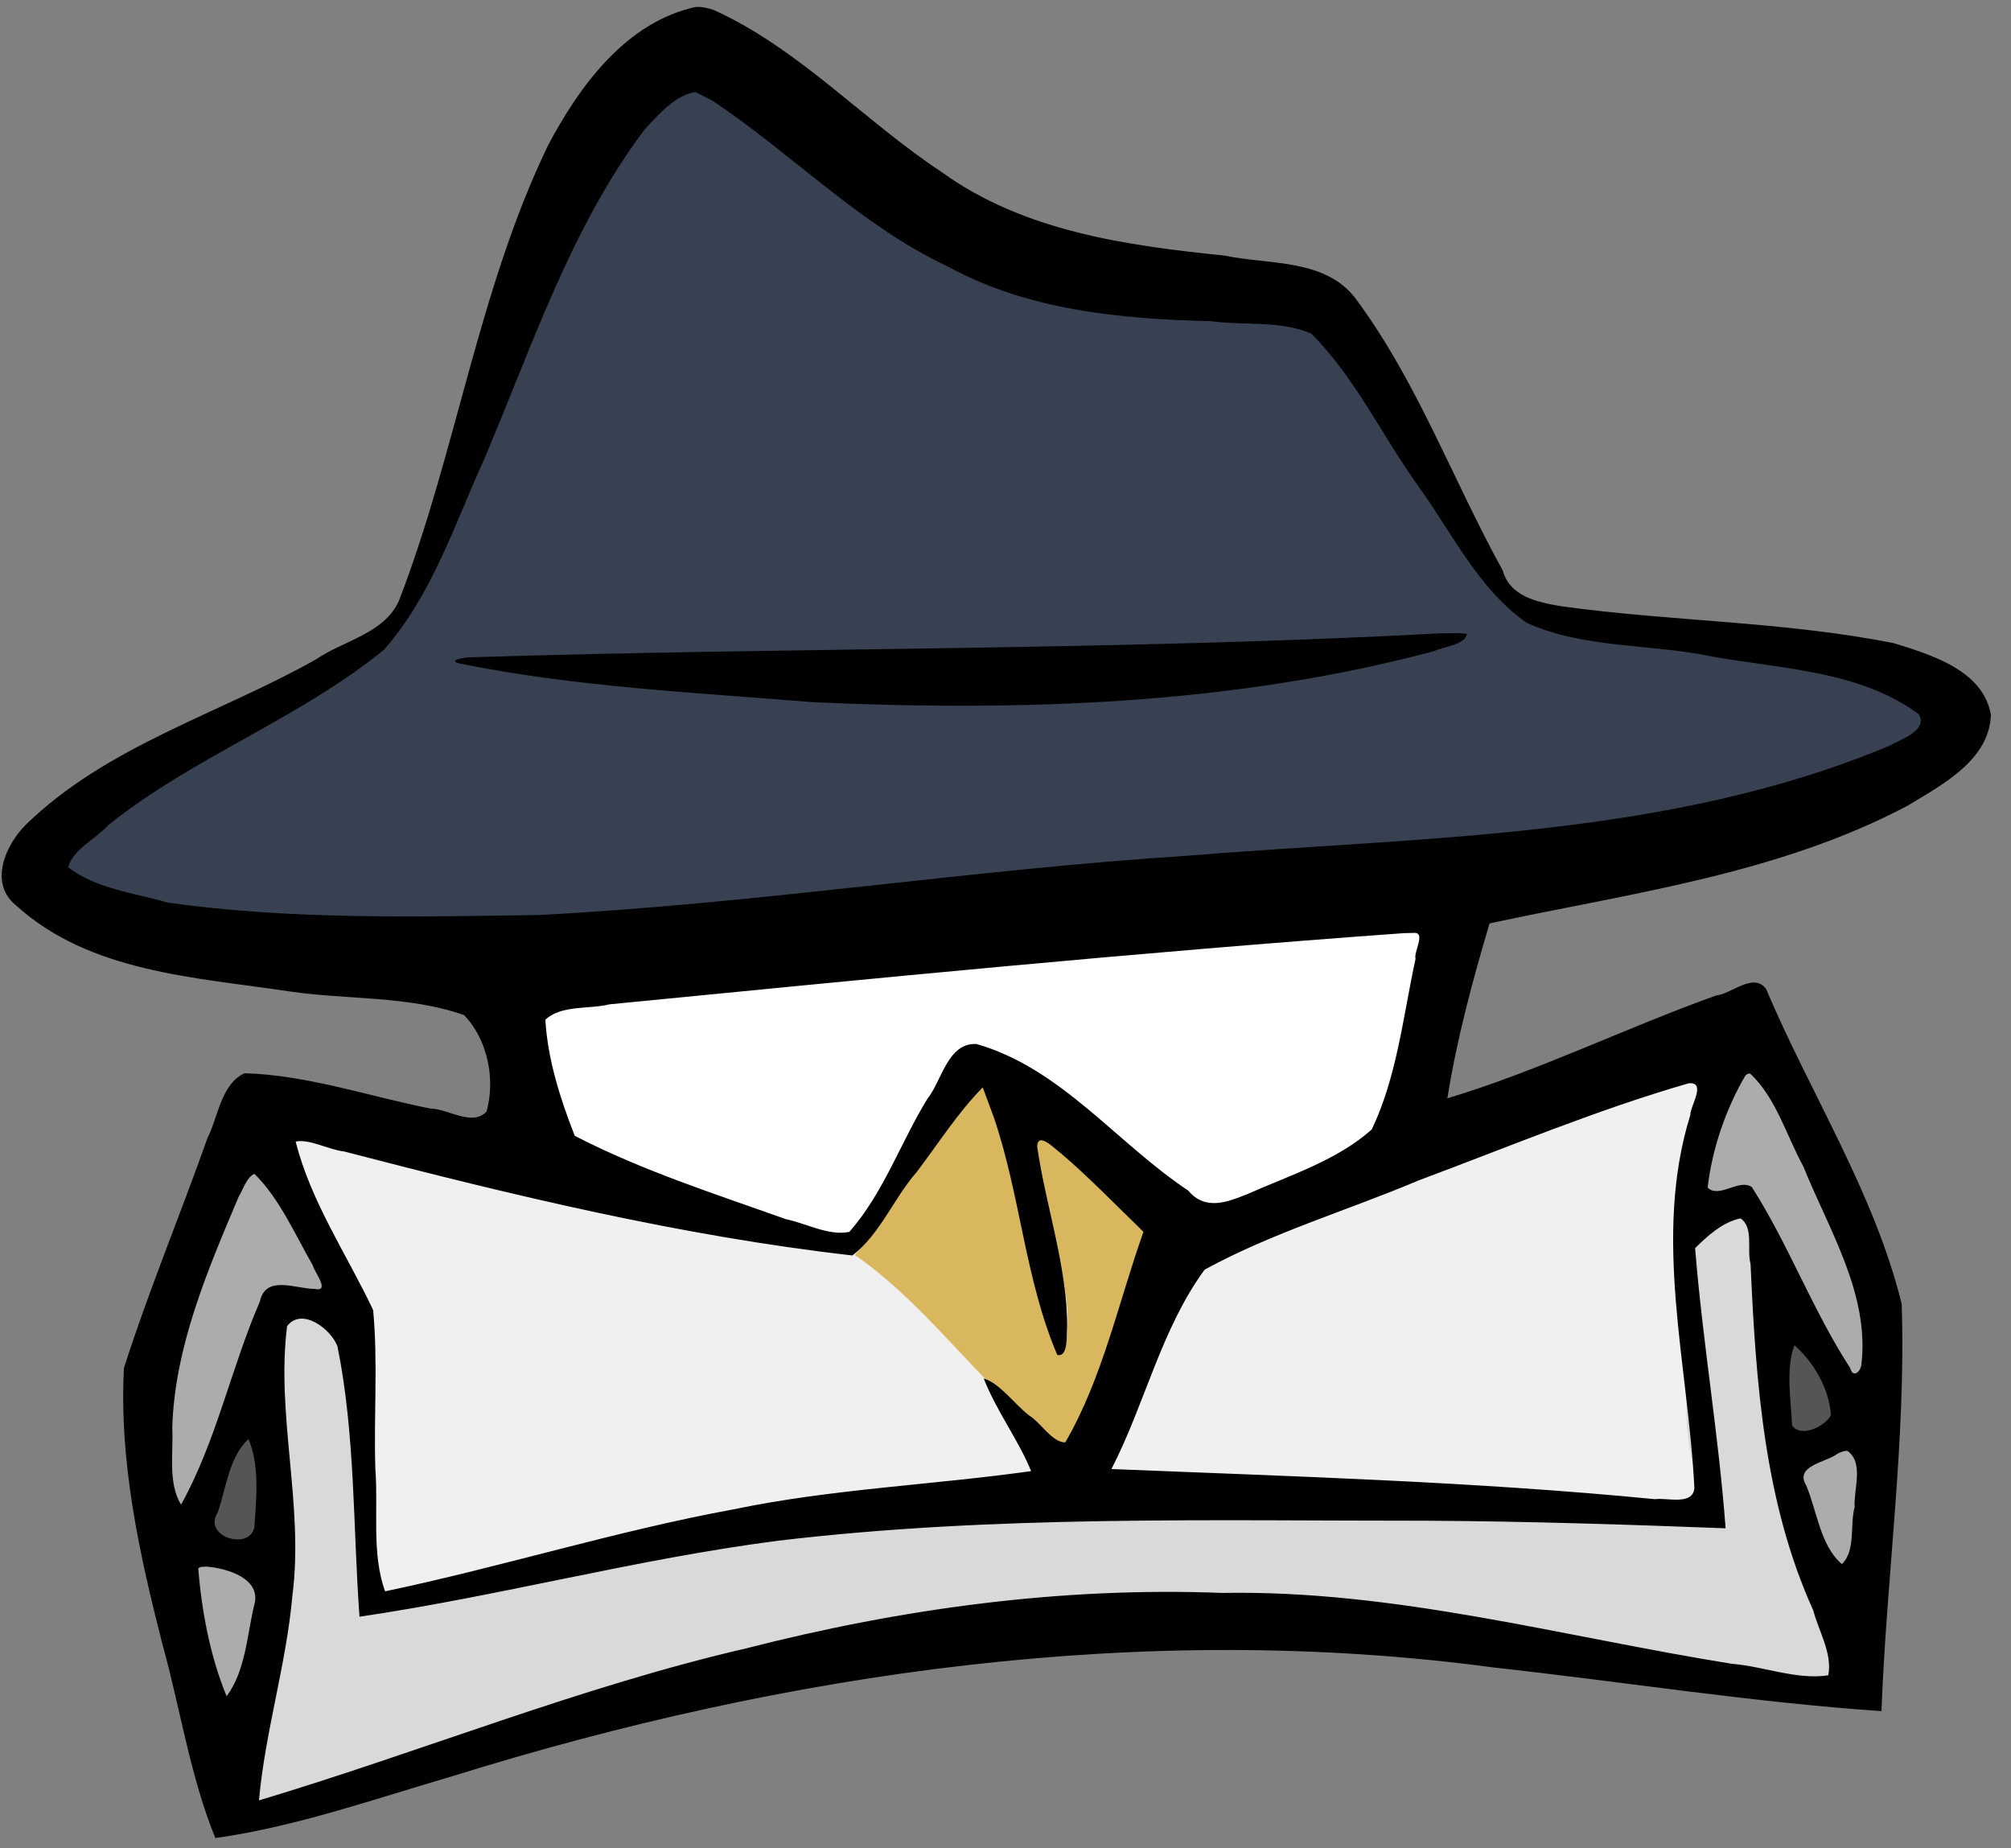
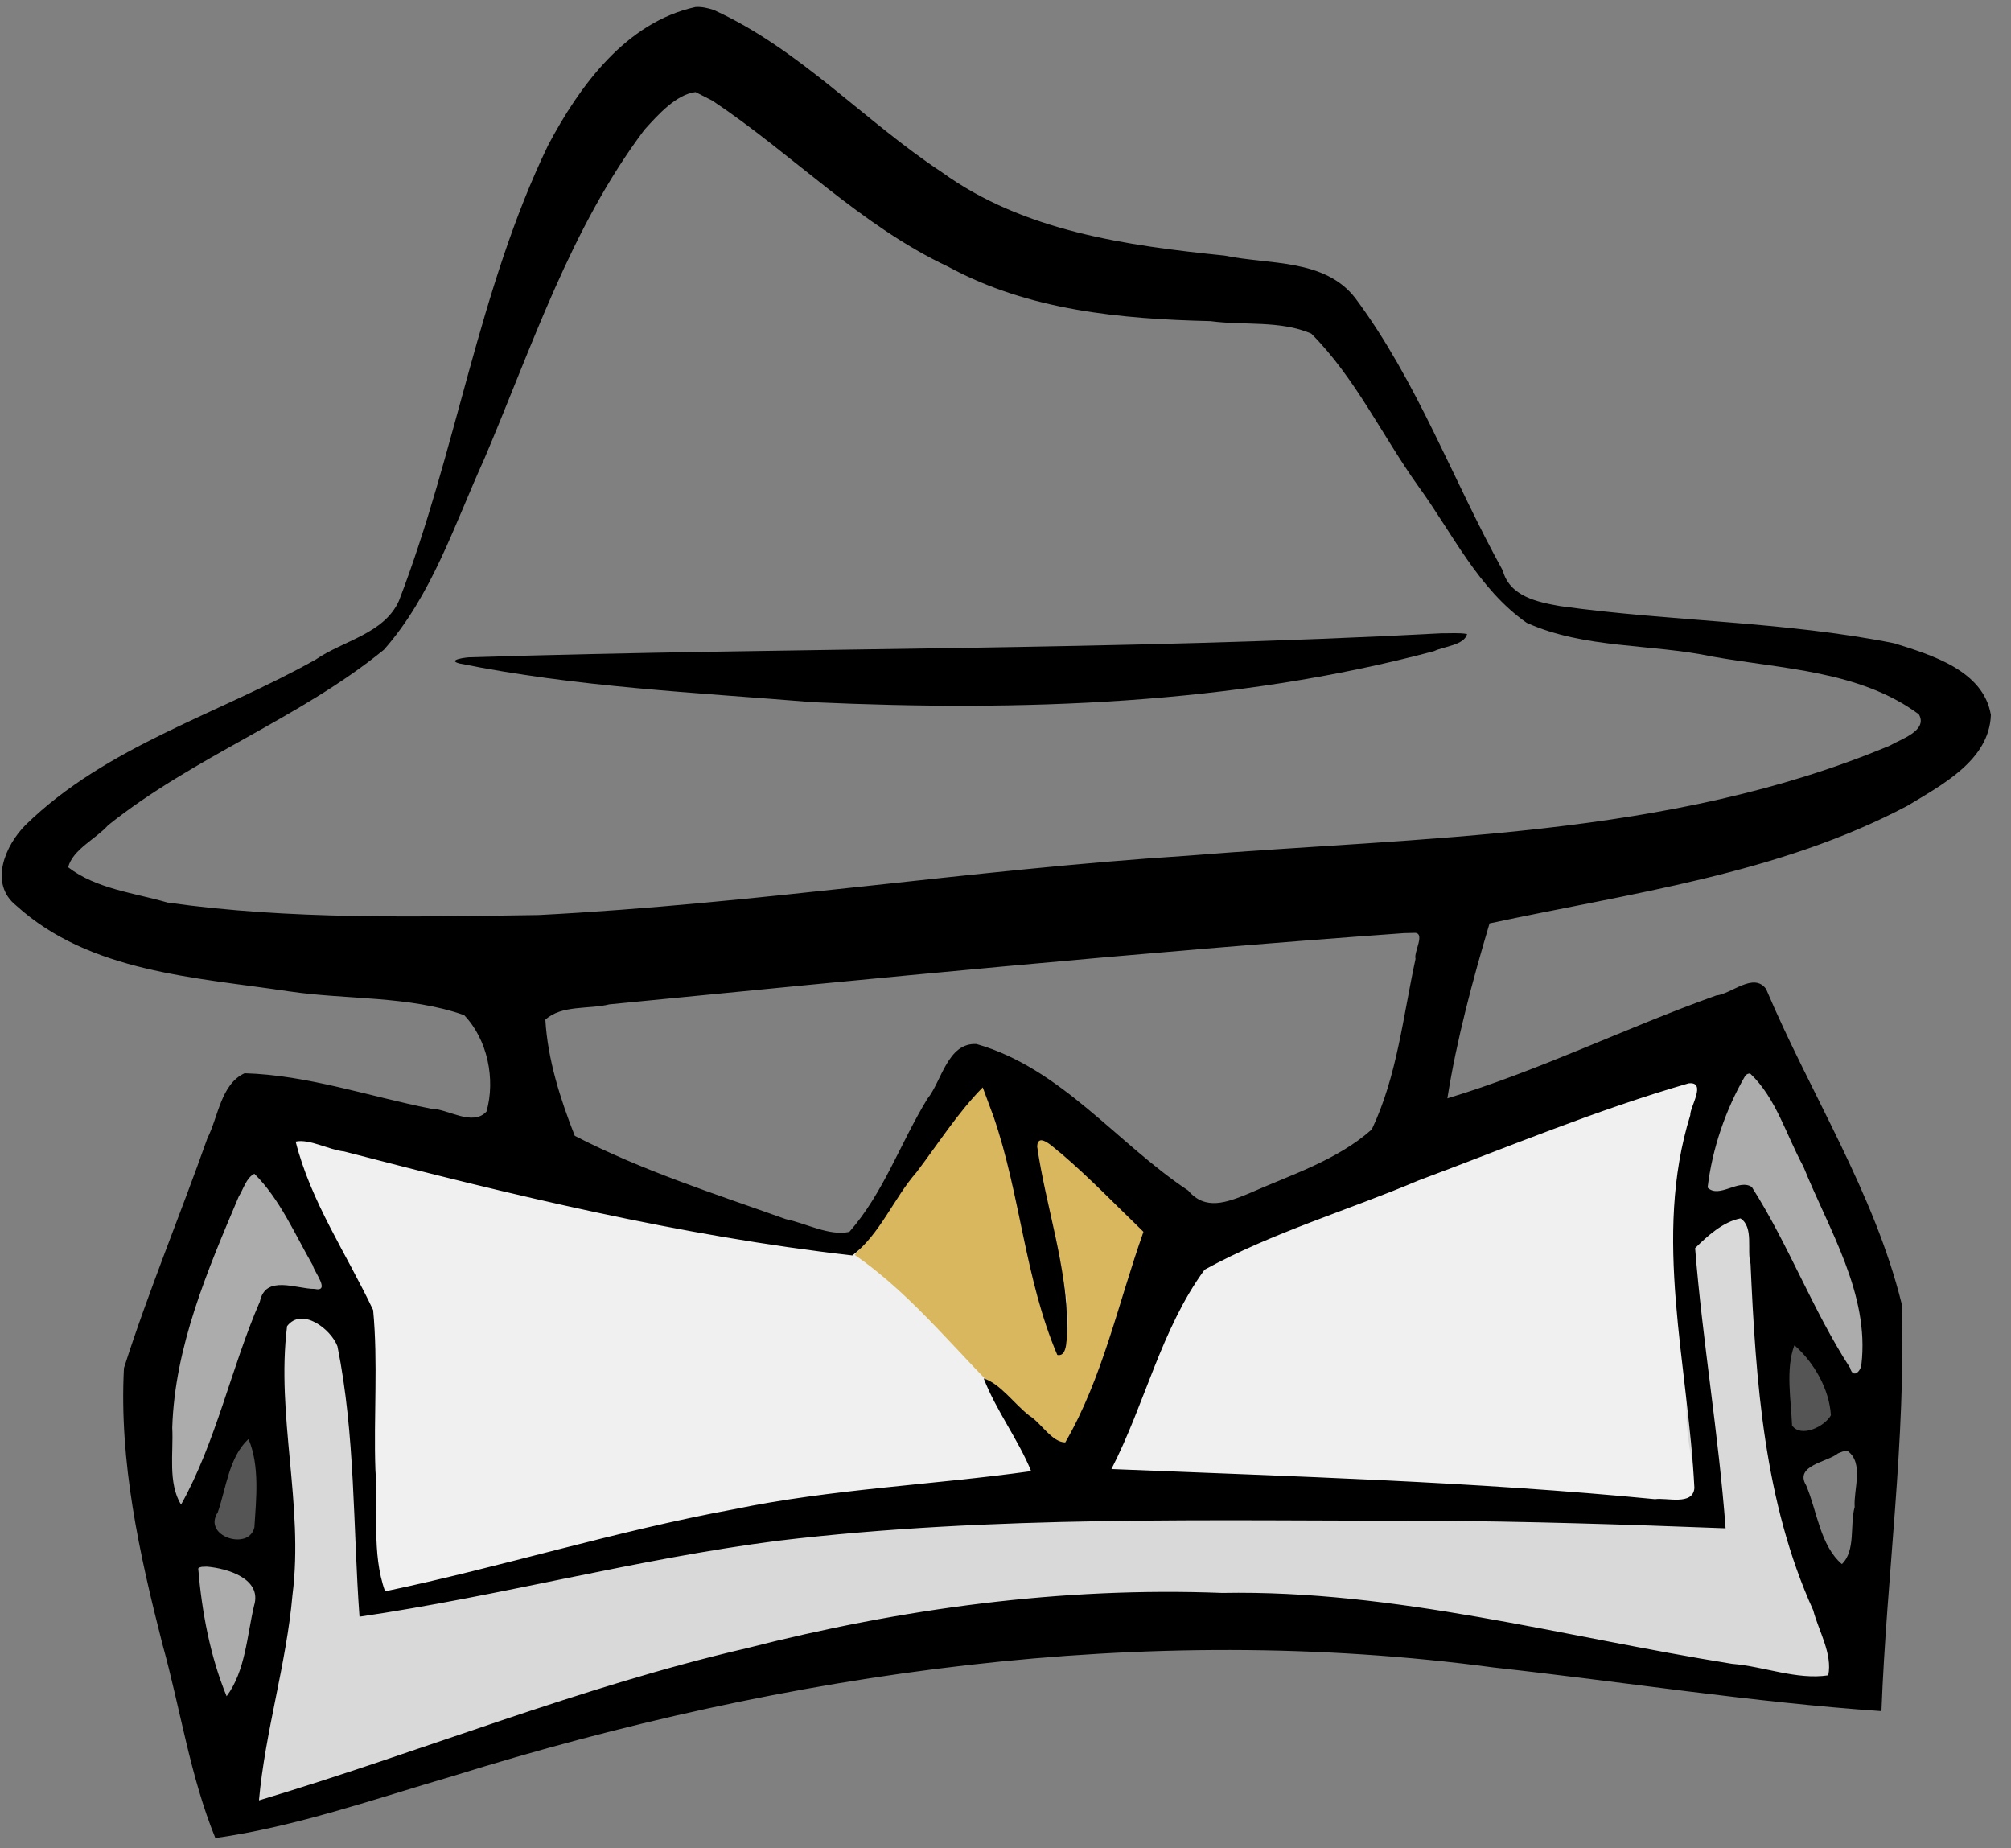
<svg xmlns="http://www.w3.org/2000/svg" xmlns:ns1="http://sodipodi.sourceforge.net/DTD/sodipodi-0.dtd" xmlns:ns2="http://www.inkscape.org/namespaces/inkscape" width="839" height="771" viewBox="0 0 839 771" version="1.1" id="svg19" ns1:docname="logo__inkscape__DanielRequest.svg" ns2:version="1.1 (c68e22c387, 2021-05-23)" ns2:export-filename="C:\Users\Carol\Downloads\logo_thicker__inkscape.png" ns2:export-xdpi="96" ns2:export-ydpi="96" class="mobile-logo">
  <rect x="0" y="0" width="839" height="771" fill="#808080" stroke="none" />
  <defs id="defs23" />
  <ns1:namedview id="namedview21" pagecolor="#ffffff" bordercolor="#111111" borderopacity="1" ns2:pageshadow="0" ns2:pageopacity="0" ns2:pagecheckerboard="1" showgrid="false" ns2:zoom="1.1011673" ns2:cx="412.8712" ns2:cy="471.93854" ns2:window-width="1920" ns2:window-height="1017" ns2:window-x="-8" ns2:window-y="-8" ns2:window-maximized="1" ns2:current-layer="svg19" ns2:rotation="-2" />
  <path d="m 709.174,452.472 c -7.37,-10.671 -69.356,18.911 -101.531,30.567 -33.455,13.412 -69.786,24.346 -102.099,40.399 -13.251,7.534 -17.345,24.398 -23.899,37.086 -6.918,16.276 -13.121,37.578 -20.48,53.378 70.661,1.332 142.583,8.495 213.066,13.493 9.937,0.446 25.041,0.751 34.773,-2.116 -0.379,-32.958 -10.233,-66.753 -10.392,-99.76 -1.369,-20.617 7.103,-38.932 10.103,-62.545 0.147,-3.729 1.388,-15.307 -2.407,-12.663 -0.211,-0.019 -0.815,-0.106 -0.635,0.005 z" id="path5104" ns1:nodetypes="ccccccccccsc" style="fill:#f0f0f0;fill-opacity:1;stroke-width:1.284" />
  <path d="m 728.253,508.245 c -9.296,-3.208 -18.048,4.373 -21.434,12.261 2.926,39.577 -15.055,77.198 11.237,116.481 -53.421,-3.97 -101.82,-3.332 -155.358,-4.115 -74.274,0.358 -148.742,-3.381 -222.691,4.635 -62.937,7.077 -123.86,25.346 -186.389,34.71 -5.292,0.849 0.002,-6.778 -1.538,-9.604 -2.889,-34.302 -1.417,-73.283 -9.465,-106.918 -3.127,-5.818 -17.869,-10.407 -24.515,-4.846 -3.64,10.442 -2.092,23.172 -2.353,34.132 2.728,36.907 -0.281,74.531 -8.779,111.014 -2.955,18.068 -0.079,39.408 -1.624,57.446 85.788,-1.947 183.965,-56.602 263.343,-77.31 46.477,-9.959 94.01,-7.796 141.376,-7.188 42.368,-0.849 81.088,3.391 122.578,11.819 42.808,7.523 88.399,24.049 132.186,18.902 13.712,-0.513 2.459,-7.061 2.25,-10.201 -8.11,-26.041 -21.968,-51.9 -25.706,-79.158 -6.316,-33.289 -6.055,-67.353 -10.42,-100.833 -0.414,-1.019 -1.711,-1.297 -2.698,-1.228 z" id="path5143" ns1:nodetypes="cccccccccccccccccccc" style="fill:#d9d9d9;fill-opacity:1;stroke-width:1.291" />
  <path d="m 727.22,443.957 c -7.55,16.305 -16.056,33.322 -17.148,51.499 3.556,5.652 11.547,-0.805 16.721,0.084 6.1,2.764 7.888,11.297 11.783,16.405 13.217,22.627 22.176,47.979 38.16,68.863 3.228,1.212 2.672,-5.377 3.016,-7.24 0.458,-32.147 -15.294,-58.234 -27.371,-86.985 -7.152,-13.612 -13.159,-43.939 -25.159,-42.625 z" id="path5182" ns1:nodetypes="scccccccs" style="fill:#acacac;fill-opacity:1;stroke-width:1.423" />
  <path d="m 741.505,531.116 c -2.232,25.556 1.231,41.545 5.143,66.36 8.405,6.428 25.071,-8.059 19.321,-26.347 -3.29,-19.755 -14.898,-28.53 -24.463,-40.013 z" id="path5221" ns1:nodetypes="cccc" style="fill:#555;fill-opacity:1;stroke-width:2.281" />
-   <path d="m 771.312,601.745 c -6.908,2.241 -16.98,3.423 -20.213,10.355 1.07,13.225 7.457,25.931 13.387,37.857 1.176,3.011 6.963,9.115 8.346,2.857 2.823,-15.9 6.438,-32.742 2.857,-48.734 -0.653,-1.636 -2.574,-2.539 -4.377,-2.336 z" id="path5260" style="fill:#acacac;fill-opacity:1;stroke-width:1.604" />
  <path d="m 406.073,458.382 c -16.508,19.716 -30.732,39.616 -46.988,59.452 -5.097,7.42 -13.73,2.129 -20.799,2.398 -71.272,-9.21 -140.167,-29.944 -209.902,-46.695 -2.547,-1.367 -7.81,0.346 -6.178,3.299 7.924,23.86 16.792,45.955 26.883,68.633 0.757,36.281 2.829,75.003 4.845,111.232 0.548,3.861 6.634,10.09 11.183,7.42 67.378,-14.572 135.188,-36.619 204.378,-42.864 19.715,-2.556 44.443,-3.203 63.827,-6.549 -4.121,-13.064 -13.84,-22.538 -18.862,-35.35 3.044,-1.515 3.35,5.219 6.046,6.574 8.082,6.256 14.48,10.323 23.255,15.211 9.098,-13.379 13.072,-29.769 18.928,-44.771 4.473,-14.111 9.938,-28.236 13.196,-42.558 -12.411,-13.581 -26.02,-26.412 -40.681,-37.515 -3.708,1.192 -0.502,7.277 -0.722,10.039 4.133,24.73 12.857,49.576 10.171,74.87 0.314,2.91 -4.138,6.754 -4.839,1.919 -12.999,-35.481 -16.599,-74.128 -29.96,-109.214 -1.261,1.49 -2.522,2.98 -3.783,4.47 z" id="path5299" ns1:nodetypes="ccccccccccccccccccccc" style="fill:#f0f0f0;fill-opacity:1;stroke-width:1.284" />
  <path d="m 81.881,652.352 c 1.175,17.865 5.771,44.162 12.88,60.273 6.233,-13.118 12.581,-34.666 13.408,-49.08 -2.924,-8.669 -18.497,-11.612 -26.288,-11.192 z" id="path5338" ns1:nodetypes="cccc" style="fill:#acacac;fill-opacity:1;stroke-width:1.284" />
  <path d="m 103.008,599.663 c -6.302,4.798 -8.934,16.277 -11.735,23.298 -0.829,4.938 -4.936,16.618 2.632,18.874 4.408,2.701 14.743,-1.311 13.703,-7.49 0.264,-10.403 1.855,-23.162 -1.817,-33.099 -0.287,-0.359 -2.307,-1.627 -2.783,-1.583 z" id="path5377" ns1:nodetypes="cccccc" style="fill:#555;fill-opacity:1;stroke-width:1.284" />
  <path d="m 104.701,489.031 c -6.895,7.323 -11.607,19.026 -15.931,28.038 -9.833,25.289 -18.928,51.659 -18.729,79.219 0.464,9.206 -0.566,23.505 3.952,31.941 3.167,1.457 5.864,-5.319 7.451,-6.895 11.748,-25.795 16.625,-57.461 29.16,-82.868 4.672,-5.572 16.083,2.31 22.178,1.512 10.031,2.188 -2.616,-16.699 -3.222,-21.272 -6.338,-10.669 -12.92,-20.649 -22.025,-29.204 l -1.217,-0.796 z" id="path5416" ns1:nodetypes="ccccccccccc" style="fill:#acacac;fill-opacity:1;stroke-width:1.284" />
-   <path d="m 589.84,388.121 c -115.454,9.12 -233.103,13.323 -348.266,25.598 -4.51,1.28 -16.448,0.954 -18.151,6.375 1.78,16.154 2.007,45.045 9.528,59.473 14.709,9.051 39.031,12.606 54.97,19.273 20.2,6.876 42.305,15.844 63.532,18.945 9.46,-3.007 15.991,-16.486 21.039,-24.073 10.094,-18.069 15.582,-35.944 28.311,-52.343 6.61,-5.325 12.273,4.058 20.064,2.594 29.85,15.281 52.155,43.726 80.698,60.839 9.973,2.637 22.43,-5.983 31.732,-8.63 14.044,-6.518 30.634,-10.441 41.081,-22.459 9.273,-18.015 10.822,-42.117 15.73,-61.575 0.696,-7.059 5.34,-17.04 4.078,-24.002 -0.908,-0.681 -3.282,0.007 -4.345,-0.015 z" id="path5455" ns1:nodetypes="ccccccccccccccc" style="fill:#fff;fill-opacity:1;stroke-width:1.284" />
  <path d="m 404.03,452.98 c -10.147,9.998 -13.695,19.649 -22.601,30.899 -8.422,11.405 -15.181,29.323 -24.829,39.613 25.651,17.724 44.234,42.893 67.68,64.86 3.361,5.116 14.401,14.167 20.344,16.449 8.69,-11.305 13.978,-28.229 19.393,-41.281 5.528,-15.996 8.276,-33.499 13.052,-49.691 -12.861,-13.358 -29.154,-33.312 -43.997,-44.37 -3.962,1.579 -0.847,18.499 -1.153,21.558 5.009,25.145 16.604,44.437 12.735,70.191 -3.143,2.016 -3.969,-7.013 -5.122,-8.814 -11.374,-33.07 -7.363,-62.212 -20.816,-94.561 -0.264,-0.308 -19.027,-12.611 -14.685,-4.853 z" id="path7940" ns1:nodetypes="ccccccccccccc" style="fill:#d9b75e;fill-opacity:1;stroke-width:1.284" />
-   <path d="M 285.579,27.116 C 277.044,29.608 271.177,37.646 265.562,44.29 235.269,85.59 219.727,135.646 200.077,182.728 c -12.5,28.902 -22.328,59.88 -41.868,84.772 -15.914,15.813 -35.975,26.229 -54.751,37.908 -27.557,16.636 -57.129,31.709 -78.989,56.367 -3.31,3.979 3.491,6.536 6.031,8.103 30.64,13.136 64.468,14.235 97.161,15.718 59.691,2.316 119.463,-0.395 178.856,-6.765 69.023,-7.055 137.895,-15.854 207.146,-20.299 73.306,-5.8 147.611,-7.713 219.233,-26.482 22.866,-6.609 46.236,-12.89 67.274,-24.54 3.19,-1.626 7.115,-6.194 3.323,-9.419 -16.651,-13.57 -38.557,-16.869 -58.872,-20.501 -24.408,-4.341 -48.937,-7.76 -73.543,-10.625 -15.551,-2.067 -32.435,-5.526 -43.232,-18.413 -15.899,-18.255 -27.587,-39.95 -41.068,-60.095 -12.38,-18.172 -22.276,-38.485 -37.428,-54.455 -7.146,-6.561 -17.728,-4.885 -26.518,-6.289 C 482.123,125.259 439.598,125.305 402.088,106.497 362.8,88.804 332.12,57.009 297.278,32.125 293.709,29.91 289.936,27.005 285.579,27.116 Z" id="path16843" style="fill:#374151;fill-opacity:1;stroke-width:.936" />
  <path d="M 290.193,2.915 C 261.188,9.244 241.753,35.83 228.625,60.687 199.518,121.016 190.414,188.445 166.443,250.61 c -6.145,13.715 -23.237,16.61 -34.67,24.48 -40.363,22.726 -87.256,36.009 -121.053,68.986 -8.507,8.501 -15.495,24.486 -3.926,33.693 30.714,27.85 74.7,29.893 113.672,35.747 24.265,3.604 49.851,1.734 73.165,9.926 9.792,10.151 13.156,26.749 9.351,40.206 -5.822,6.434 -16.277,-1.2 -23.224,-1.187 -25.785,-5.094 -51.348,-14.008 -77.713,-14.776 -9.879,4.528 -10.985,18.219 -15.478,27.03 -11.333,32.045 -24.559,63.735 -34.854,95.95 -2.059,39.154 6.438,77.561 16.067,115.233 7.475,26.835 11.535,55.04 22.069,80.82 33.394,-4.68 66.387,-16.29 98.996,-25.833 139.785,-43.535 288.475,-64.877 434.408,-45.306 53.874,5.943 107.761,14.502 161.701,18.198 2.154,-56.612 10.272,-113.154 8.446,-169.869 -11.492,-46.544 -38.029,-87.547 -56.581,-131.377 -5.225,-7.132 -14.478,2.122 -20.812,2.724 -37.664,13.463 -73.922,31.387 -112.154,42.903 3.902,-24.593 10.479,-49.034 17.599,-72.98 58.876,-12.63 120.437,-20.553 174.328,-49.05 14.22,-8.626 34.176,-18.922 34.832,-37.9 -3.109,-18.575 -24.862,-25.056 -40.326,-29.894 -45.89,-9.183 -93.099,-9.058 -139.334,-15.502 -9.511,-1.683 -21.054,-3.998 -23.987,-14.842 C 606.149,200.357 591.28,159.061 565.462,124.394 552.644,107.762 529.362,110.493 510.942,106.627 470.023,102.424 427.209,96.57 392.939,71.826 360.485,50.426 333.464,20.355 297.738,4.142 c -2.425,-0.8 -4.974,-1.399 -7.545,-1.227 z m 7.073,39.103 c 33.359,22.235 61.701,52.023 98.403,69.278 33.475,18.194 71.965,21.784 109.368,22.664 13.805,1.875 29.031,-0.408 42.01,5.188 18.297,18.281 29.585,42.547 44.571,63.513 14.202,19.505 25.113,43.036 45.337,57.147 24.271,10.892 51.896,8.651 77.553,14.091 29.05,5.186 61.533,5.881 86.052,24.079 3.936,6.855 -7.793,10.464 -12.097,13.044 -92.521,38.736 -194.668,37.91 -293.002,45.928 -90.465,5.805 -180.202,20.105 -270.735,24.743 -51.571,0.728 -103.643,2.019 -154.801,-5.194 -13.864,-4.027 -29.844,-5.716 -41.504,-14.732 2.01,-7.509 11.564,-11.793 16.666,-17.506 35.632,-28.55 79.749,-44.409 115.094,-73.235 20.008,-22.652 29.505,-52.403 41.838,-79.532 19.895,-46.749 36.009,-96.344 66.836,-137.358 5.768,-6.372 13.255,-14.735 21.331,-15.73 2.36,1.204 4.72,2.408 7.08,3.612 z M 589.765,389.156 c 5.346,-0.49 -0.089,8.128 0.807,10.811 -5.184,23.828 -7.693,49.018 -18.27,71.179 -14.519,12.937 -34.017,19.028 -51.593,26.836 -8.766,3.535 -17.859,7.155 -25.009,-1.376 -29.715,-19.701 -52.965,-51.002 -88.294,-61.103 -12.061,-0.673 -14.54,15.558 -20.503,22.865 -11.146,18.195 -18.4,39.47 -32.545,55.489 -8.384,1.829 -17.918,-3.523 -26.47,-5.289 -29.687,-10.595 -60.061,-20.286 -88.088,-34.768 -6.042,-15.336 -11.315,-31.907 -12.27,-48.443 6.743,-6.251 18.206,-4.269 26.737,-6.409 110.384,-10.83 220.805,-21.728 331.436,-29.697 1.353,-0.063 2.709,-0.094 4.063,-0.095 z m 140.494,58.737 c 10.766,10.17 15.071,25.878 22.121,38.688 10.597,26.35 27.666,53.168 24.211,82.625 -0.277,2.852 -3.482,6.026 -4.714,1.412 -15.605,-24.047 -25.633,-51.375 -40.997,-75.445 -5.331,-3.692 -13.654,4.966 -18.457,0.216 1.914,-16.198 7.522,-32.598 15.74,-46.712 0.523,-0.556 1.306,-1.021 2.096,-0.784 z m -25.782,4.005 c 7.726,-0.855 0.529,9.878 0.723,13.245 -15.819,50.904 -0.853,103.988 1.707,155.556 -0.575,7.484 -11.622,3.906 -16.407,4.672 -75.396,-7.373 -151.145,-9.482 -226.805,-12.575 13.985,-27.133 20.709,-58.361 38.876,-83.165 28.27,-15.489 59.662,-24.688 89.315,-37.244 37.333,-13.92 74.319,-29.444 112.591,-40.49 z m -289.916,13.998 c 11.143,32.4 13.066,67.743 26.545,99.294 4.656,1.062 3.797,-8.438 4.087,-11.352 0.085,-25.809 -8.87,-50.434 -12.49,-75.648 0.38,-6.517 7.724,1.437 9.989,2.948 12.02,10.274 22.992,21.714 34.378,32.689 -10.442,29.307 -16.968,60.875 -32.636,87.868 -5.581,-0.08 -10.112,-8.169 -14.973,-11.167 -6.115,-4.684 -12.188,-13.417 -19.049,-15.523 5.212,13.433 14.49,25.624 19.78,38.656 -41.225,5.785 -83.23,7.419 -124.151,15.944 -48.973,8.988 -96.86,24.031 -145.382,34.201 -5.715,-15.882 -2.785,-33.99 -4.04,-50.699 -0.767,-22.137 1.139,-44.852 -0.947,-66.639 -10.96,-23.197 -26.059,-45.299 -32.317,-70.265 5.671,-1.251 13.854,3.447 20.189,4.112 69.815,18.169 140.316,35.219 212.072,43.384 11.549,-8.84 17.232,-23.826 26.798,-34.76 9.044,-11.887 17.094,-24.688 27.587,-35.353 1.521,4.103 3.041,8.206 4.562,12.309 z m -308.44,23.732 c 10.628,10.457 16.928,25.296 24.395,38.23 0.514,2.639 7.606,11.235 0.699,9.798 -7.601,0.016 -20.478,-6.089 -22.799,5.31 -12.036,27.695 -18.207,58.422 -32.891,84.686 -5.571,-9.177 -3.104,-21.667 -3.661,-32.111 1.04,-33.828 14.745,-65.69 27.744,-96.418 1.934,-3.059 3.133,-7.818 6.513,-9.496 z m 620.024,18.617 c 5.64,3.663 2.568,13.272 4.192,18.936 2.207,49.002 5.604,99.218 26.15,144.542 2.284,8.7 8.091,18.112 6.274,27.119 -13.174,2.007 -26.891,-3.744 -40.153,-4.795 -70.647,-11.31 -140.58,-30.893 -212.689,-29.574 -66.973,-2.601 -133.813,6.527 -198.613,23.123 -69.235,16.017 -135.542,43.117 -203.265,63.415 2.555,-28.598 11.455,-56.873 13.984,-85.723 4.757,-37.365 -6.896,-74.923 -2.252,-112.1 6.17,-8.062 18.274,1.169 21.011,8.397 7.491,36.98 6.465,75.393 9.202,112.806 58.534,-8.604 116.01,-24.159 174.785,-31.709 89.717,-10.686 180.348,-8.291 270.523,-8.326 41.533,0.222 83.306,1.574 124.637,3.156 -2.89,-39.052 -9.626,-78.041 -12.717,-116.861 5.124,-5.086 11.642,-10.994 18.932,-12.405 z m 22.685,53.072 c 8.057,7.118 14.369,18.188 15.034,29.021 -2.572,4.799 -12.57,9.556 -16.204,4.278 -0.429,-10.841 -2.735,-23.244 0.908,-33.342 z M 103.746,600.431 c 4.633,11.097 3.155,24.73 2.387,36.712 -2.302,9.907 -21.821,3.734 -15.273,-6.306 3.498,-10.06 4.659,-22.909 12.676,-30.431 z m 667.073,4.821 c 6.955,5.063 2.423,16.168 2.962,23.374 -2.08,7.422 0.532,18.211 -5.339,23.828 -9.112,-7.856 -10.318,-22.135 -14.924,-32.877 -5.019,-8.324 8.953,-9.672 13.285,-13.31 1.272,-0.496 2.605,-1.208 4.016,-1.015 z M 86.315,653.503 c 8.411,0.71 23.148,4.966 19.681,16.297 -2.965,12.577 -3.59,27.212 -11.454,37.769 -6.899,-16.731 -10.364,-35.429 -11.845,-53.306 0.912,-0.938 2.46,-0.648 3.618,-0.759 z" id="path14172" style="fill:#000;fill-opacity:1;stroke-width:1.816" />
  <path d="m 601.523,264.159 c -134.99,7.25 -270.236,5.81 -405.312,10.018 -1.424,-0.052 -10.153,1.114 -4.509,2.582 48.527,9.852 98.328,12.1 147.609,16.158 86.642,3.892 174.735,1.147 258.959,-21.291 4.078,-2.019 12.582,-2.429 13.817,-7.166 -3.467,-0.591 -7.064,-0.238 -10.564,-0.302 z" id="path14211" style="fill:#000;fill-opacity:1;stroke-width:1.816" />
</svg>